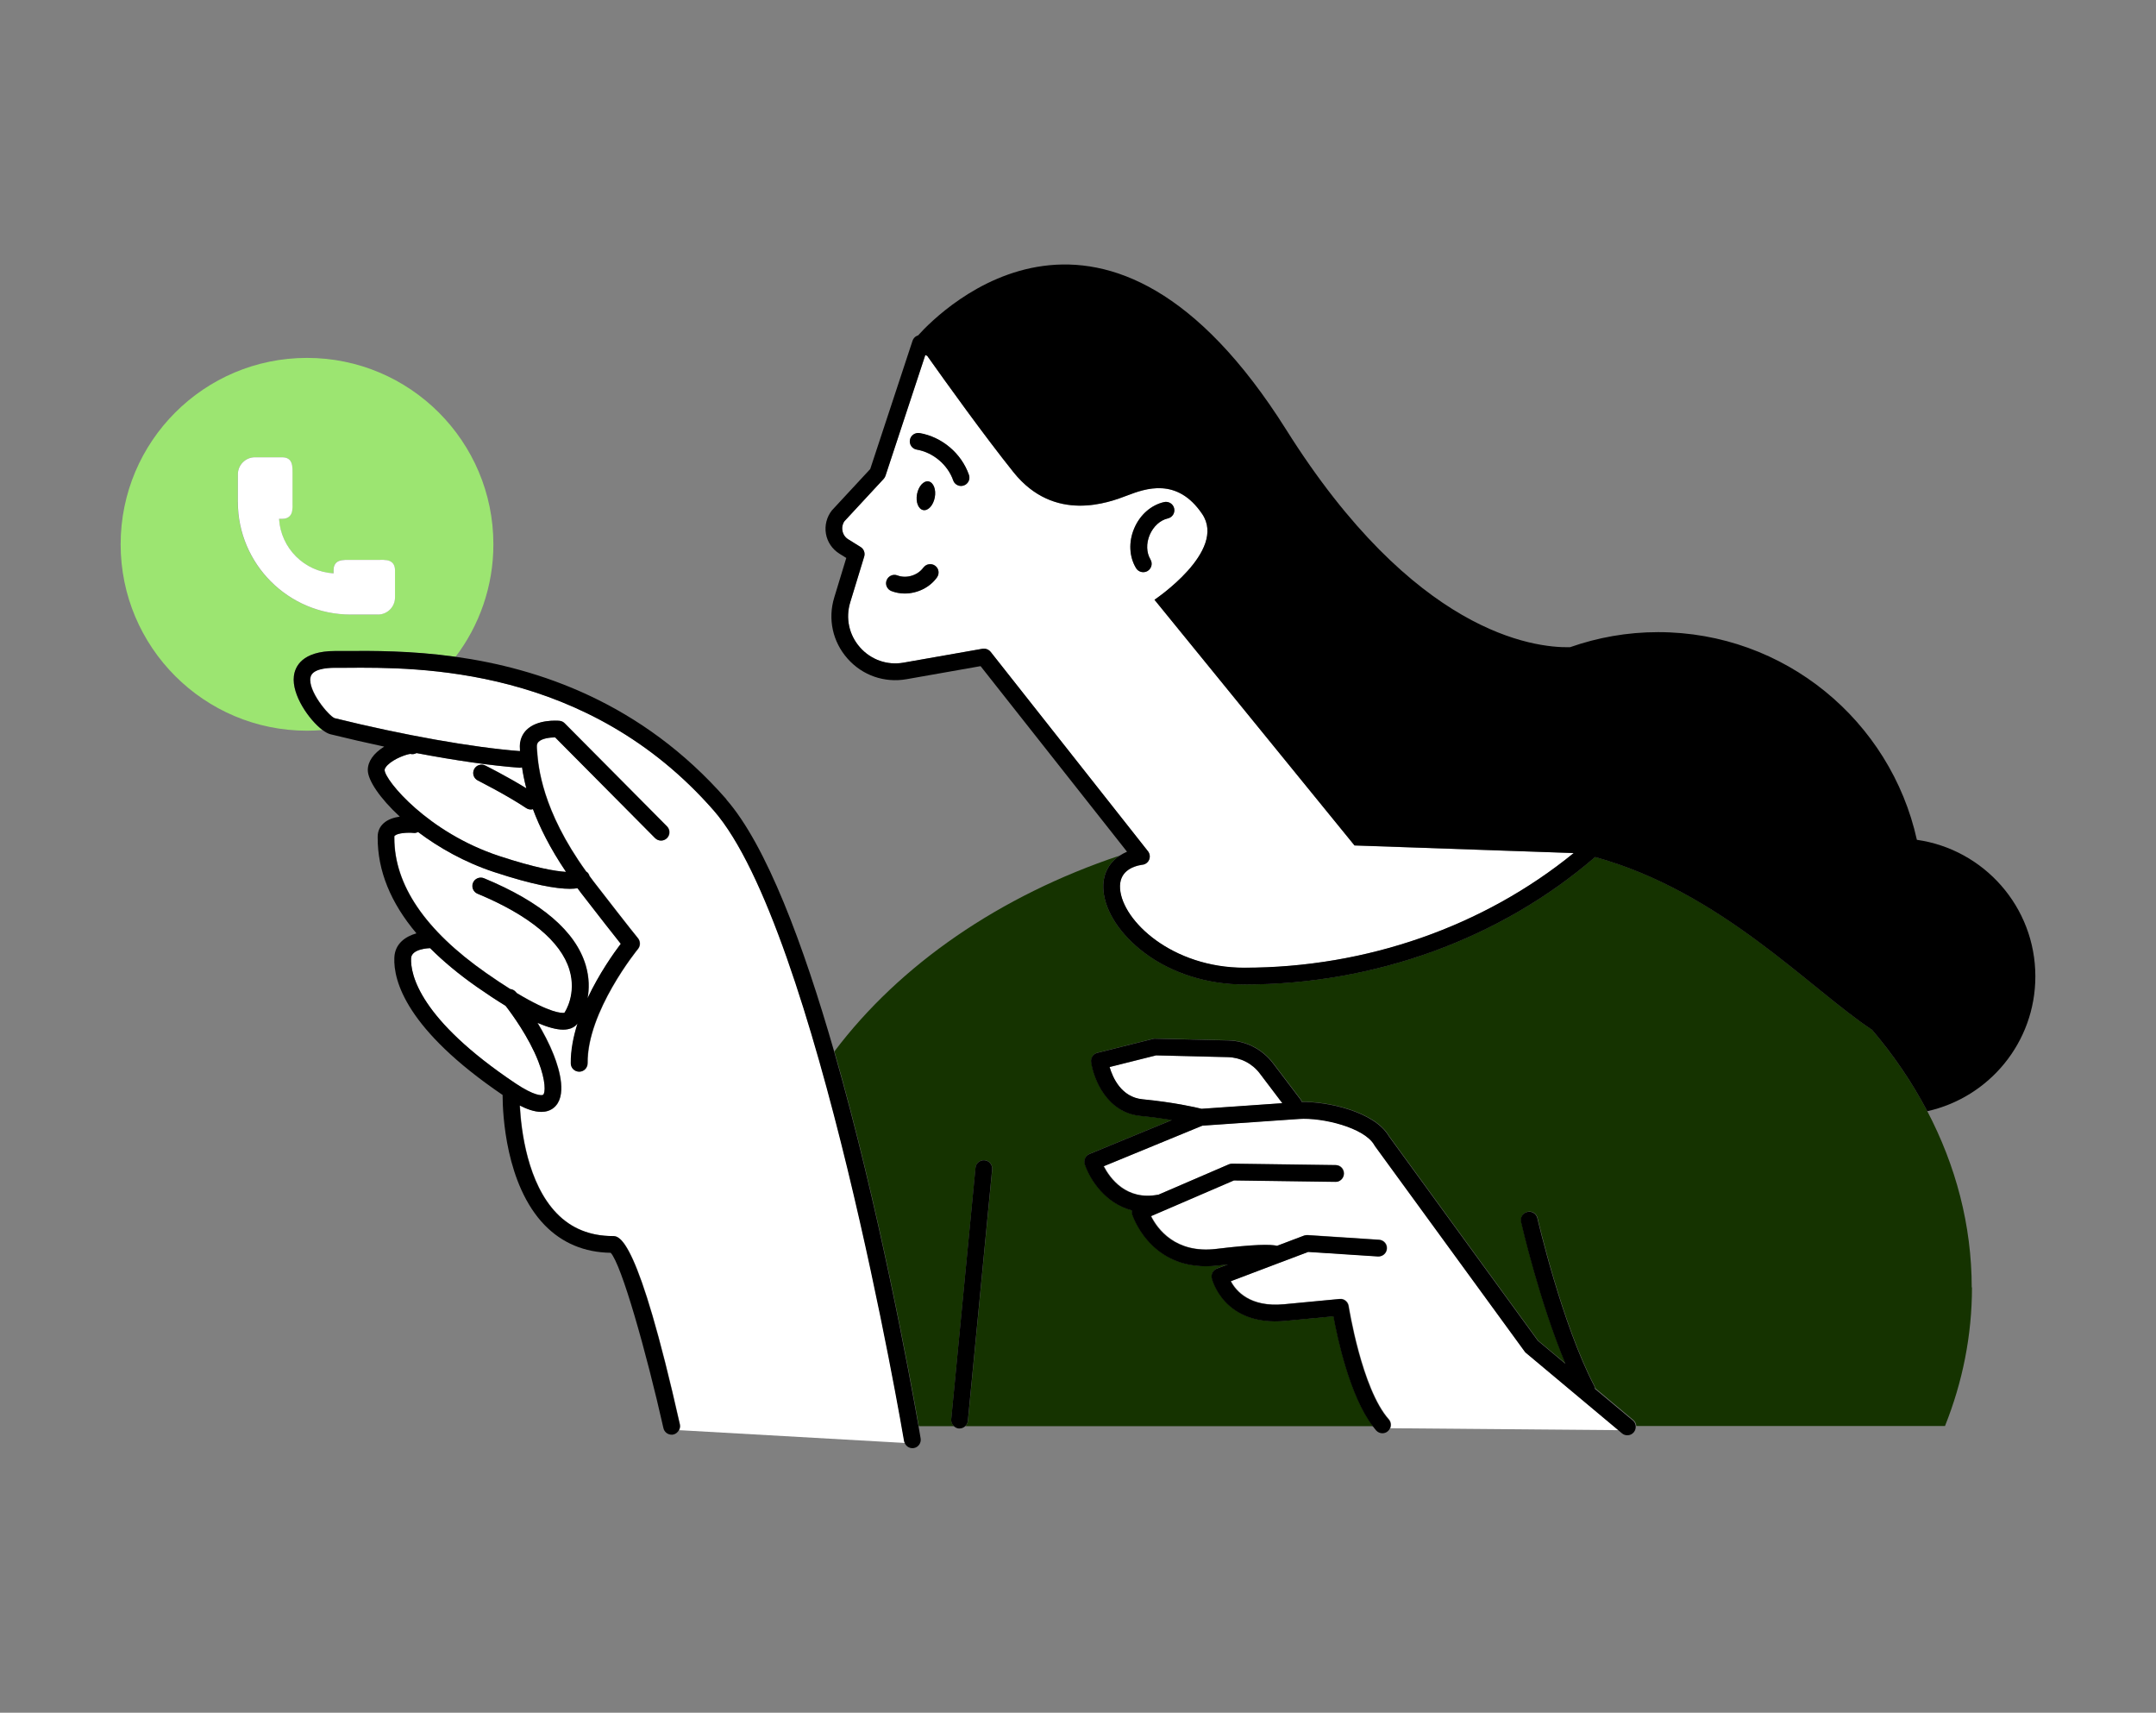
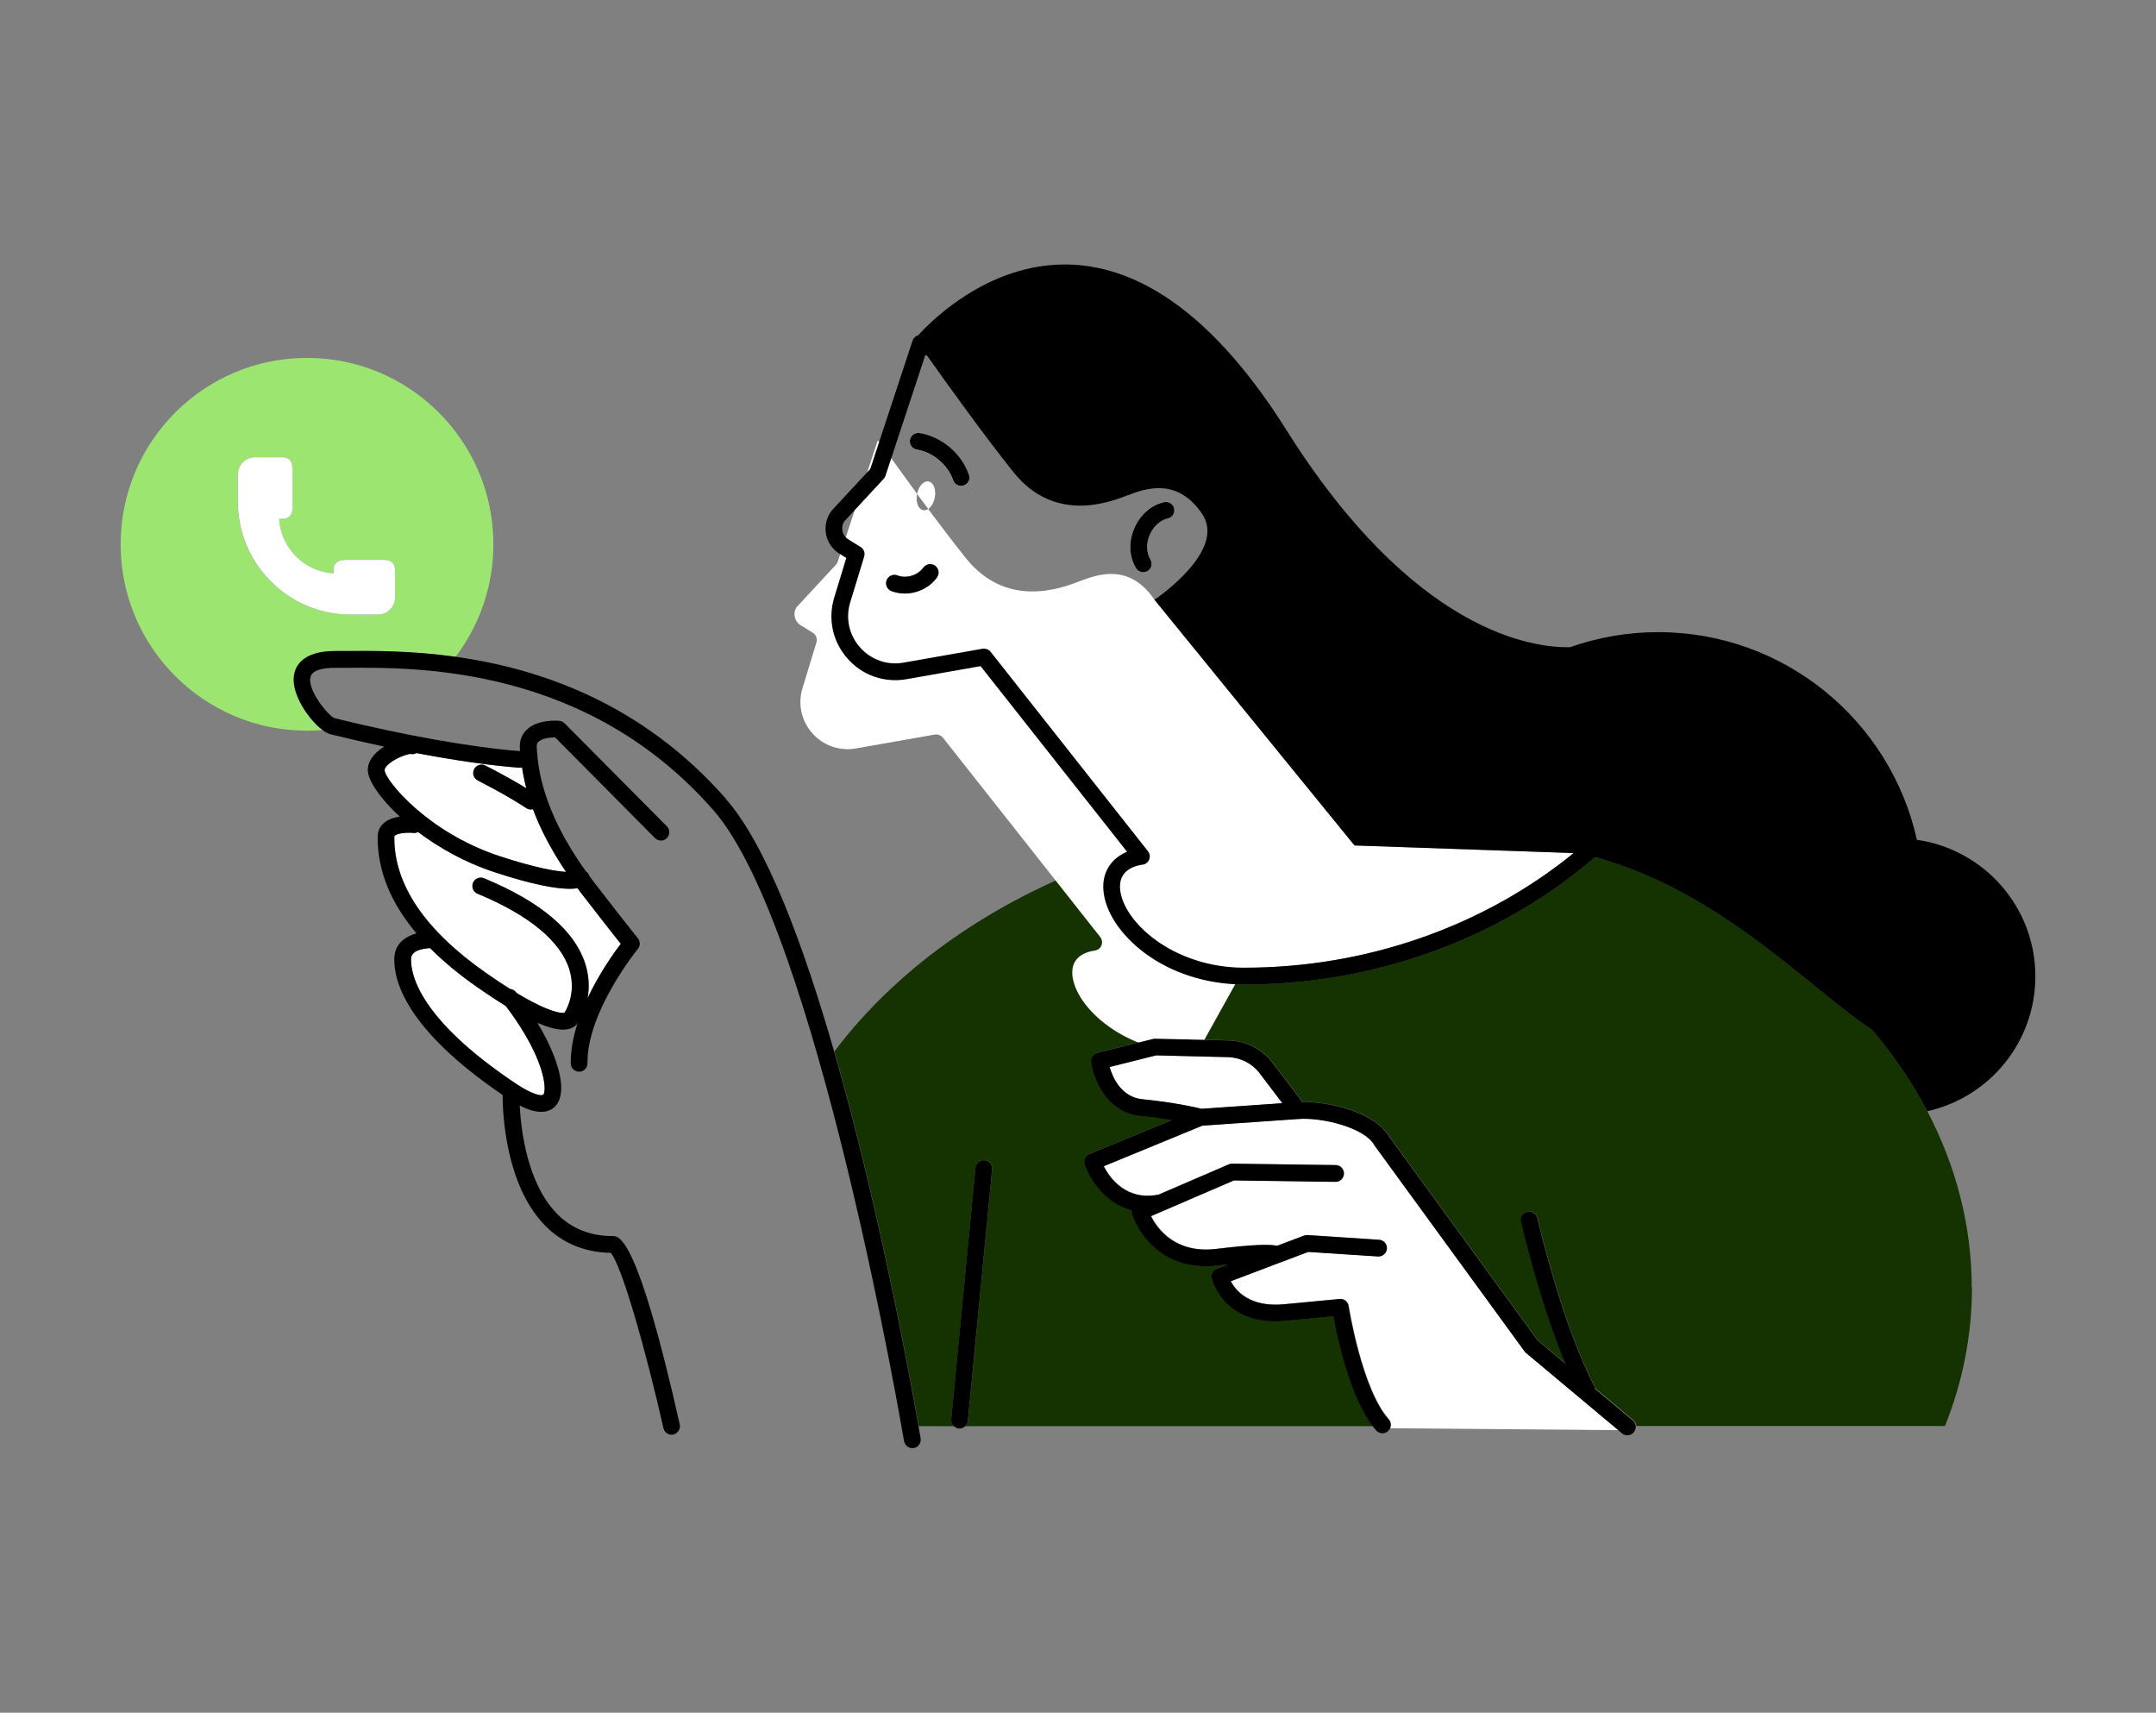
<svg xmlns="http://www.w3.org/2000/svg" id="Layer_1" viewBox="0 0 257.51 204.53">
  <rect x="0" y="0" width="257.51" height="204.53" fill="#808080" stroke="none" />
  <path d="M35.1,80.75c.14-1.12.96-3,4.95-3h1.32c3.12-.03,7.72-.06,13.04.69,2.83-3.73,4.52-8.39,4.52-13.44,0-12.29-9.97-22.26-22.26-22.26s-22.26,9.97-22.26,22.26,9.97,22.26,22.26,22.26c.62,0,1.23-.03,1.84-.08-1.59-1.21-3.69-4.2-3.41-6.42ZM28.4,59.92v-3.27c0-1.13.92-2.04,2.04-2.04h3.27c.37,0,.67.11.87.31.36.36.36.92.35,1.52v3.48s0,.21,0,.21c0,.59,0,1.15-.35,1.52-.21.21-.5.31-.87.31h-.39c.21,3.5,3.01,6.3,6.51,6.51v-.39c0-.37.11-.67.31-.87.36-.36.92-.36,1.51-.35h3.48s.21,0,.21,0c.59,0,1.15,0,1.52.35.21.21.31.5.31.87v3.27c0,1.13-.92,2.04-2.04,2.04h-3.27c-7.43,0-13.47-6.04-13.47-13.47Z" fill="#9ce571" stroke-width="0" />
  <path d="M235.5,153.76c0-7.45-1.9-14.56-5.31-21.07-1.79-3.42-4-6.66-6.59-9.71-7.47-4.94-18.05-16.52-33.08-20.64-11.25,9.71-26.25,15.22-41.88,15.22-4.44,0-8.67-1.34-11.93-3.77-2.89-2.16-4.73-4.96-4.92-7.49-.14-1.79.59-3.23,1.96-4.13-14.35,4.79-26.3,13.04-34.09,23.39,5.33,18.56,9.08,39.06,10.08,44.75h4.21c-.22-.2-.36-.49-.33-.82l2.9-30.04c.05-.55.54-.95,1.09-.9.55.05.95.54.9,1.09l-2.9,30.04c-.02.25-.14.47-.31.63h48.7c-2.76-3.58-4.25-10.59-4.71-13.13l-5.7.54c-7.42.72-8.81-5.03-8.83-5.09-.11-.49.15-.98.62-1.16l1.31-.49c-.36.04-.74.08-1.15.13-.52.06-1.01.09-1.48.09-6.86,0-8.8-6.16-8.82-6.22-.05-.15-.04-.3-.02-.45-3.2-.84-5.03-3.7-5.63-5.5-.17-.5.08-1.04.57-1.24l9.83-4.05c-1.04-.17-2.3-.35-3.74-.49-4.02-.39-5.62-4.38-5.9-6.43-.07-.51.25-.99.75-1.11l6.63-1.66c.09-.02.18-.03.27-.03l8.72.21c2.12.05,4.07,1.05,5.36,2.74l3.28,4.32c.07.09.1.19.14.29,3.06-.07,8.71,1.15,10.43,4.11l17.78,24.4,3.29,2.75c-3.1-7.39-5.2-16.48-5.3-16.93-.12-.54.21-1.07.75-1.2.54-.13,1.07.21,1.2.75.03.12,2.91,12.63,6.79,20.03.05.09.07.19.09.29l4.56,3.81c.22.18.33.44.35.7h36.87c2.09-5.23,3.22-10.79,3.22-16.56Z" fill="#153300" stroke-width="0" />
  <path d="M69,106.07c-.26.04-.55.07-.91.07-1.62,0-4.38-.46-9.08-2.01-3.51-1.16-6.59-2.91-9.05-4.77-.16.07-.33.12-.51.11-.72-.08-1.92,0-2.28.33-.04.03-.05.05-.05.12v.12c-.02,5.62,3.68,11.06,10.97,16.16,1.07.75,2.02,1.37,2.87,1.91.26.02.5.14.68.36.01.01.05.06.1.12,4,2.41,5.38,2.41,5.69,2.36.01-.02.02-.04.04-.06.06-.08,1.44-2.2.57-5.08-1.03-3.39-4.82-6.53-10.98-9.08-.51-.21-.75-.8-.54-1.31.21-.51.79-.75,1.31-.54,6.86,2.84,10.94,6.34,12.15,10.4.44,1.5.42,2.84.22,3.93,1.38-2.95,3.12-5.4,3.98-6.52-.82-1.03-2.47-3.14-4.76-6.09-.14-.18-.26-.35-.39-.53Z" fill="#fff" stroke-width="0" />
  <path d="M56.94,117.84c-2.15-1.5-4-3.04-5.57-4.62,0,0,0,0-.01,0-.04,0-2.21.05-2.26,1.21-.08,1.93.97,7.25,12.5,14.96,2.2,1.47,3.12,1.45,3.27,1.34.26-.21.36-1.61-.59-4.03-1.13-2.88-3.14-5.62-3.89-6.59-1.05-.65-2.2-1.4-3.45-2.27Z" fill="#fff" stroke-width="0" />
-   <path d="M85.27,96.78c-15.08-17.23-35.27-17.1-43.88-17.04h-1.33c-1.24,0-2.76.2-2.95,1.15-.33,1.6,2.14,4.55,2.87,4.87,8.25,2.03,16.54,3.51,22.17,3.94v-.17c-.13-1.18.34-1.93.76-2.35,1.29-1.3,3.67-1.12,3.94-1.1.23.02.45.12.62.29l12.22,12.31c.39.39.39,1.02,0,1.41-.39.39-1.02.39-1.41,0l-11.94-12.03h0c-.63,0-1.58.11-1.99.53-.12.12-.24.31-.2.74l.03.41c.14,1.77.55,6.98,5.86,14.34.07.05.14.09.2.16.1.11.16.24.2.38.19.25.36.5.56.75,4.58,5.91,5.15,6.58,5.2,6.64.32.37.34.93.03,1.31-.06.07-6.1,7.49-6.02,13.65,0,.55-.43,1.01-.99,1.01h-.01c-.55,0-.99-.44-1-.99-.02-1.58.3-3.2.8-4.76-.17.22-.41.42-.75.56-.28.11-.6.17-.97.17-.8,0-1.82-.27-3.06-.81.69,1.14,1.4,2.46,1.93,3.83.7,1.79,1.63,4.99-.01,6.32-.43.35-.94.48-1.47.48-.86,0-1.78-.36-2.57-.76.16,3.03.93,9.29,4.41,12.88,1.74,1.8,3.99,2.71,6.68,2.71.81,0,2.97,0,8.03,22.5.05.24,0,.48-.1.68l26.98,1.53c-.02-.06-.06-.12-.07-.19-.1-.61-10.41-61.23-22.75-75.33Z" fill="#fff" stroke-width="0" />
  <path d="M49.03,90.03c-.44.03-1.92.54-2.72,1.33-.23.23-.36.45-.36.6.06,1.25,5.17,7.46,13.7,10.27,4.29,1.42,6.69,1.82,7.97,1.89-1.92-2.84-3.16-5.36-3.95-7.49-.09.02-.17.04-.26.04-.19,0-.38-.05-.55-.17-2.36-1.57-5.74-3.27-5.77-3.29-.49-.25-.69-.85-.45-1.34s.85-.69,1.34-.45c.12.06,2.63,1.32,4.9,2.72-.25-.96-.41-1.79-.51-2.49-.1.02-.19.04-.3.04-3.35-.25-7.64-.87-12.3-1.75-.22.12-.48.16-.73.1Z" fill="#fff" stroke-width="0" />
-   <path d="M148.63,115.57c14.58,0,28.59-4.94,39.33-13.69l-26.18-.91-23.89-29.34s8.69-5.81,5.7-10.24c-2.99-4.43-6.79-3.04-8.96-2.21-2.17.83-8.69,3.32-13.57-2.77-3.5-4.37-8.03-10.68-10.31-13.9l-.23-.11-4.76,14.43c-.04.14-.12.26-.22.37l-4.67,5.04c-.22.28-.33.71-.25,1.14.08.43.32.8.69,1.03l1.48.92c.38.24.56.71.43,1.14l-1.67,5.47c-.58,1.89-.14,3.9,1.17,5.38,1.31,1.48,3.25,2.16,5.2,1.82l9.44-1.66c.06,0,.12-.01.17-.01.3,0,.59.14.79.38l18.79,23.81c.22.28.28.65.15.99s-.43.57-.78.62c-1.32.2-2.85.87-2.7,2.89.29,3.84,6.23,9.42,14.85,9.42ZM111.91,68.94c-.87,1.23-2.37,1.93-3.86,1.93-.54,0-1.07-.09-1.58-.29-.52-.2-.78-.77-.58-1.29.2-.52.78-.78,1.29-.58,1.07.41,2.43,0,3.1-.94.32-.45.94-.55,1.39-.23s.55.94.23,1.39ZM109.53,59.01c.18-.94.79-1.62,1.38-1.51.59.11.92.96.74,1.91s-.79,1.62-1.38,1.51c-.59-.11-.92-.96-.74-1.91ZM115.11,57.98c-.11.04-.22.06-.33.06-.41,0-.8-.26-.94-.67-.65-1.87-2.4-3.34-4.35-3.67-.54-.09-.91-.61-.82-1.15.09-.54.61-.91,1.15-.82,2.68.46,5,2.41,5.9,4.99.18.52-.09,1.09-.61,1.27ZM137.07,68.18c-.16.1-.34.14-.52.14-.34,0-.67-.17-.86-.48-.82-1.36-.9-3.14-.22-4.75.69-1.61,2.02-2.79,3.57-3.14.54-.12,1.07.22,1.2.75.12.54-.22,1.07-.75,1.2-.92.21-1.74.95-2.17,1.97-.44,1.02-.4,2.12.09,2.93.29.47.13,1.09-.34,1.37Z" fill="#fff" stroke-width="0" />
+   <path d="M148.63,115.57c14.58,0,28.59-4.94,39.33-13.69l-26.18-.91-23.89-29.34c-2.99-4.43-6.79-3.04-8.96-2.21-2.17.83-8.69,3.32-13.57-2.77-3.5-4.37-8.03-10.68-10.31-13.9l-.23-.11-4.76,14.43c-.04.14-.12.26-.22.37l-4.67,5.04c-.22.28-.33.71-.25,1.14.08.43.32.8.69,1.03l1.48.92c.38.24.56.71.43,1.14l-1.67,5.47c-.58,1.89-.14,3.9,1.17,5.38,1.31,1.48,3.25,2.16,5.2,1.82l9.44-1.66c.06,0,.12-.01.17-.01.3,0,.59.14.79.38l18.79,23.81c.22.28.28.65.15.99s-.43.57-.78.62c-1.32.2-2.85.87-2.7,2.89.29,3.84,6.23,9.42,14.85,9.42ZM111.91,68.94c-.87,1.23-2.37,1.93-3.86,1.93-.54,0-1.07-.09-1.58-.29-.52-.2-.78-.77-.58-1.29.2-.52.78-.78,1.29-.58,1.07.41,2.43,0,3.1-.94.32-.45.94-.55,1.39-.23s.55.94.23,1.39ZM109.53,59.01c.18-.94.79-1.62,1.38-1.51.59.11.92.96.74,1.91s-.79,1.62-1.38,1.51c-.59-.11-.92-.96-.74-1.91ZM115.11,57.98c-.11.04-.22.06-.33.06-.41,0-.8-.26-.94-.67-.65-1.87-2.4-3.34-4.35-3.67-.54-.09-.91-.61-.82-1.15.09-.54.61-.91,1.15-.82,2.68.46,5,2.41,5.9,4.99.18.52-.09,1.09-.61,1.27ZM137.07,68.18c-.16.1-.34.14-.52.14-.34,0-.67-.17-.86-.48-.82-1.36-.9-3.14-.22-4.75.69-1.61,2.02-2.79,3.57-3.14.54-.12,1.07.22,1.2.75.12.54-.22,1.07-.75,1.2-.92.21-1.74.95-2.17,1.97-.44,1.02-.4,2.12.09,2.93.29.47.13,1.09-.34,1.37Z" fill="#fff" stroke-width="0" />
  <path d="M131.79,106.31c.19,2.53,2.03,5.33,4.92,7.49,3.25,2.43,7.49,3.77,11.93,3.77,15.63,0,30.63-5.51,41.88-15.22,15.03,4.13,25.61,15.7,33.08,20.64,2.59,3.04,4.8,6.29,6.59,9.71,7.39-1.64,12.91-8.22,12.91-16.1,0-8.31-6.15-15.17-14.15-16.31-3.14-14.19-15.78-24.8-30.91-24.8-3.69,0-7.22.64-10.52,1.8-4.41.09-18.63-1.7-33.88-25.95-21.47-34.12-41.23-14.35-44-11.27-.03,0-.06,0-.09.02-.27.11-.47.33-.56.61l-5.05,15.31-4.58,4.94c-.62.79-.88,1.8-.71,2.79.17.99.76,1.85,1.61,2.38l.82.51-1.44,4.73c-.78,2.56-.19,5.28,1.59,7.29s4.4,2.92,7.04,2.46l8.85-1.56,17.49,22.16c-.31.13-.59.29-.86.46-1.37.9-2.1,2.35-1.96,4.13ZM136.48,103.26c.35-.05.65-.29.78-.62s.07-.71-.15-.99l-18.79-23.81c-.19-.24-.48-.38-.79-.38-.06,0-.12,0-.17.01l-9.44,1.66c-1.95.35-3.89-.34-5.2-1.82-1.31-1.48-1.75-3.49-1.17-5.38l1.67-5.47c.13-.43-.04-.9-.43-1.14l-1.48-.92c-.37-.23-.62-.6-.69-1.03-.08-.43.03-.86.25-1.14l4.67-5.04c.1-.11.17-.23.22-.37l4.76-14.43.23.11c2.28,3.22,6.81,9.53,10.31,13.9,4.89,6.09,11.4,3.6,13.57,2.77,2.17-.83,5.97-2.21,8.96,2.21,2.99,4.43-5.7,10.24-5.7,10.24l23.89,29.34,26.18.91c-10.74,8.75-24.75,13.69-39.33,13.69-8.63,0-14.56-5.58-14.85-9.42-.15-2.02,1.38-2.69,2.7-2.89Z" stroke-width="0" />
  <path d="M146.66,126.25l-8.58-.21-5.55,1.39c.38,1.3,1.41,3.6,3.92,3.85,3.78.37,6.39.97,7.06,1.14l9.65-.67-2.69-3.55c-.91-1.2-2.3-1.91-3.81-1.95Z" fill="#fff" stroke-width="0" />
  <path d="M182.15,161.38l-17.89-24.54s-.04-.07-.06-.1c-1.18-2.1-6.2-3.33-9-3.13l-11.55.8-11.79,4.85c.75,1.44,2.68,4.12,6.48,3.4.02,0,.03,0,.05,0l8.42-3.63c.13-.06.27-.07.41-.08l12.34.17c.55,0,.99.46.99,1.01,0,.55-.48,1.01-1.01.99l-12.12-.17-9.91,4.27c.76,1.51,2.9,4.5,7.8,3.91,4.61-.55,6.44-.55,7.26-.37l3.22-1.22c.13-.05.28-.07.42-.06l8.54.56c.55.04.97.51.93,1.06-.04.55-.51.96-1.06.93l-8.33-.54-3.28,1.24s-.09.03-.14.05l-5.83,2.21c.61,1.16,2.27,3.13,6.36,2.75l6.63-.63c.53-.06,1,.32,1.08.84.02.1,1.56,9.9,4.79,13.53.27.31.32.73.16,1.08l27.29.23-11.02-9.22c-.06-.05-.12-.11-.17-.18Z" fill="#fff" stroke-width="0" />
  <path d="M137.41,66.81c-.49-.81-.52-1.91-.09-2.93.44-1.02,1.25-1.76,2.17-1.97.54-.12.88-.66.75-1.2-.12-.54-.66-.87-1.2-.75-1.55.35-2.89,1.52-3.57,3.14-.69,1.61-.61,3.39.22,4.75.19.31.52.48.86.48.18,0,.35-.05.52-.14.47-.29.62-.9.34-1.37Z" stroke-width="0" />
  <path d="M109.83,51.72c-.54-.09-1.06.27-1.15.82-.09.54.27,1.06.82,1.15,1.95.33,3.7,1.81,4.35,3.67.14.41.53.67.94.67.11,0,.22-.02.33-.06.52-.18.8-.75.61-1.27-.9-2.57-3.22-4.53-5.9-4.99Z" stroke-width="0" />
  <path d="M110.29,67.78c-.67.94-2.03,1.35-3.1.94-.51-.2-1.09.06-1.29.58-.2.52.06,1.09.58,1.29.51.19,1.04.29,1.58.29,1.49,0,2.99-.71,3.86-1.93.32-.45.22-1.07-.23-1.39s-1.07-.21-1.39.23Z" stroke-width="0" />
-   <path d="M111.65,59.4c.18-.94-.16-1.8-.74-1.91-.59-.11-1.2.57-1.38,1.51-.18.94.16,1.8.74,1.91.59.11,1.2-.57,1.38-1.51Z" stroke-width="0" />
  <path d="M86.77,95.46c-10.18-11.63-22.52-15.65-32.36-17.03-5.32-.74-9.91-.71-13.04-.69h-1.32c-3.99,0-4.82,1.89-4.95,3.01-.27,2.23,1.82,5.22,3.41,6.42.35.26.67.44.94.51,2.16.53,4.33,1.03,6.44,1.48-1.28.8-1.96,1.77-1.96,2.8,0,1.2,1.41,3.34,3.82,5.56-.69.1-1.41.32-1.93.79-.47.42-.71.98-.71,1.61v.11c-.01,3.95,1.54,7.77,4.63,11.43-1.27.36-2.57,1.2-2.64,2.9-.12,2.78,1.43,8.58,12.93,16.4,0,2.26.37,10.73,5.01,15.53,2.09,2.15,4.74,3.27,7.9,3.32,1.29,1.38,4.24,11.8,6.3,20.94.1.46.52.78.97.78.07,0,.15,0,.22-.02.3-.07.52-.27.66-.52.11-.2.15-.44.1-.68-5.06-22.5-7.22-22.5-8.03-22.5-2.69,0-4.94-.91-6.68-2.71-3.48-3.59-4.25-9.84-4.41-12.88.79.4,1.71.76,2.57.76.53,0,1.04-.14,1.47-.48,1.65-1.33.72-4.53.01-6.32-.54-1.37-1.24-2.68-1.93-3.83,1.24.53,2.26.81,3.06.81.37,0,.69-.06.97-.17.34-.14.58-.34.75-.56-.5,1.57-.82,3.19-.8,4.76,0,.55.45.99,1,.99h.01c.55,0,.99-.46.99-1.01-.08-6.16,5.95-13.57,6.02-13.65.31-.38.29-.94-.03-1.31-.05-.06-.62-.72-5.2-6.64-.2-.26-.37-.5-.56-.75-.04-.13-.1-.26-.2-.38-.06-.07-.13-.11-.2-.16-5.31-7.36-5.72-12.57-5.86-14.34l-.03-.41c-.04-.44.08-.63.2-.74.41-.41,1.36-.53,1.99-.53h0l11.94,12.03c.39.39,1.02.39,1.41,0,.39-.39.39-1.02,0-1.41l-12.22-12.31c-.17-.17-.38-.27-.62-.29-.27-.02-2.65-.2-3.94,1.1-.42.42-.89,1.17-.77,2.35v.17c-5.61-.43-13.91-1.9-22.16-3.94-.73-.31-3.2-3.27-2.87-4.87.19-.94,1.71-1.14,2.95-1.14h1.33c8.61-.07,28.8-.2,43.88,17.03,12.34,14.1,22.65,74.72,22.75,75.33.01.07.04.13.07.19.15.38.51.64.92.64.05,0,.11,0,.17-.01.54-.09.91-.61.82-1.15-.03-.19-.12-.69-.25-1.46-1-5.69-4.74-26.19-10.08-44.75-3.67-12.77-8.09-24.63-12.89-30.11ZM64.28,126.71c.95,2.42.86,3.82.59,4.03-.15.12-1.07.13-3.27-1.34-11.52-7.71-12.58-13.03-12.5-14.96.05-1.16,2.22-1.21,2.26-1.21,0,0,0,0,.01,0,1.57,1.57,3.42,3.11,5.57,4.62,1.25.87,2.39,1.63,3.45,2.27.75.97,2.76,3.72,3.89,6.59ZM74.15,112.69c-.85,1.12-2.59,3.57-3.98,6.52.2-1.09.22-2.43-.22-3.93-1.2-4.06-5.29-7.56-12.15-10.4-.51-.21-1.1.03-1.31.54-.21.51.03,1.1.54,1.31,6.16,2.55,9.96,5.69,10.98,9.08.87,2.89-.51,5-.57,5.08-.01.02-.03.04-.04.06-.3.05-1.69.05-5.69-2.36-.05-.06-.09-.11-.1-.12-.18-.21-.42-.33-.68-.36-.85-.53-1.8-1.16-2.87-1.91-7.3-5.1-10.99-10.54-10.97-16.16v-.12c0-.07.01-.09.05-.12.36-.33,1.56-.4,2.28-.33.18.02.35-.03.51-.11,2.46,1.85,5.54,3.61,9.05,4.77,4.7,1.55,7.46,2.01,9.08,2.01.37,0,.66-.03.91-.07.13.18.25.35.39.53,2.29,2.96,3.94,5.07,4.76,6.09ZM62.35,91.65c.1.7.26,1.53.51,2.49-2.27-1.4-4.78-2.66-4.9-2.72-.49-.25-1.09-.05-1.34.45s-.05,1.09.45,1.34c.03.02,3.41,1.71,5.77,3.29.17.11.36.17.55.17.09,0,.18-.01.26-.04.79,2.13,2.03,4.65,3.95,7.49-1.28-.08-3.67-.48-7.97-1.89-8.53-2.81-13.64-9.02-13.7-10.27,0-.15.13-.37.36-.6.8-.79,2.29-1.29,2.72-1.33.25.07.51.02.73-.1,4.66.89,8.95,1.5,12.3,1.75.1,0,.2-.01.3-.04Z" stroke-width="0" />
  <path d="M118.5,139.65c.05-.55-.35-1.04-.9-1.09-.55-.05-1.04.35-1.09.9l-2.9,30.04c-.03.32.11.61.33.82.15.14.34.25.57.27.03,0,.06,0,.1,0,.26,0,.5-.11.68-.28.17-.16.29-.38.31-.63l2.9-30.04Z" stroke-width="0" />
  <path d="M190.5,165.8c-.02-.1-.04-.2-.09-.29-3.87-7.4-6.76-19.9-6.79-20.03-.12-.54-.66-.88-1.2-.75-.54.12-.88.66-.75,1.2.1.45,2.2,9.53,5.3,16.93l-3.29-2.75-17.78-24.4c-1.72-2.96-7.37-4.18-10.43-4.11-.03-.1-.07-.2-.14-.29l-3.28-4.32c-1.28-1.69-3.23-2.69-5.36-2.74l-8.72-.21c-.09,0-.18,0-.27.03l-6.63,1.66c-.5.12-.82.6-.75,1.11.29,2.05,1.89,6.04,5.9,6.43,1.43.14,2.69.32,3.74.49l-9.83,4.05c-.49.2-.73.74-.57,1.24.6,1.8,2.43,4.66,5.63,5.5-.02.15-.03.3.02.45.02.07,1.96,6.22,8.82,6.22.47,0,.96-.03,1.48-.09.41-.05.79-.09,1.15-.13l-1.31.49c-.47.18-.73.67-.62,1.16.01.06,1.4,5.81,8.83,5.09l5.7-.54c.46,2.54,1.95,9.55,4.71,13.13.13.17.26.34.39.49.2.22.47.34.75.34.24,0,.47-.08.66-.25.11-.1.19-.21.24-.33.16-.35.11-.77-.16-1.08-3.23-3.63-4.77-13.43-4.79-13.53-.08-.52-.56-.9-1.08-.84l-6.63.63c-4.09.39-5.75-1.58-6.36-2.75l5.83-2.21s.09-.03.14-.05l3.28-1.24,8.33.54c.55.03,1.03-.38,1.06-.93.04-.55-.38-1.03-.93-1.06l-8.54-.56c-.14,0-.29.01-.42.06l-3.22,1.22c-.82-.19-2.65-.19-7.26.37-4.9.59-7.05-2.4-7.8-3.91l9.91-4.27,12.12.17c.54.03,1.01-.43,1.01-.99,0-.55-.43-1.01-.99-1.01l-12.34-.17c-.14,0-.28.03-.41.08l-8.42,3.63s-.03,0-.05,0c-3.8.72-5.73-1.96-6.48-3.4l11.79-4.85,11.55-.8c2.8-.19,7.82,1.03,9,3.13.02.03.04.07.06.1l17.89,24.54c.05.07.1.13.17.18l11.02,9.22.44.37c.19.16.41.23.64.23.29,0,.57-.12.77-.36.17-.21.24-.46.23-.71-.02-.26-.13-.52-.35-.7l-4.56-3.81ZM143.51,132.41c-.67-.17-3.28-.77-7.06-1.14-2.51-.25-3.54-2.55-3.92-3.85l5.55-1.39,8.58.21c1.51.04,2.9.75,3.81,1.95l2.69,3.55-9.65.67Z" stroke-width="0" />
  <path d="M44.32,73.39h.82c1.13,0,2.04-.92,2.04-2.04v-3.27c0-.37-.11-.67-.31-.87-.36-.36-.92-.36-1.52-.35h-.21s-3.48,0-3.48,0c-.59,0-1.15,0-1.51.35-.21.21-.31.5-.31.87v.39c-3.5-.21-6.3-3.01-6.51-6.51h.39c.37,0,.67-.11.87-.31.36-.36.36-.92.35-1.52v-.21s0-3.48,0-3.48c0-.59,0-1.15-.35-1.52-.21-.21-.5-.31-.87-.31h-3.27c-1.13,0-2.04.92-2.04,2.04v3.27c0,7.43,6.04,13.47,13.47,13.47h2.45Z" fill="#fff" stroke-width="0" />
</svg>